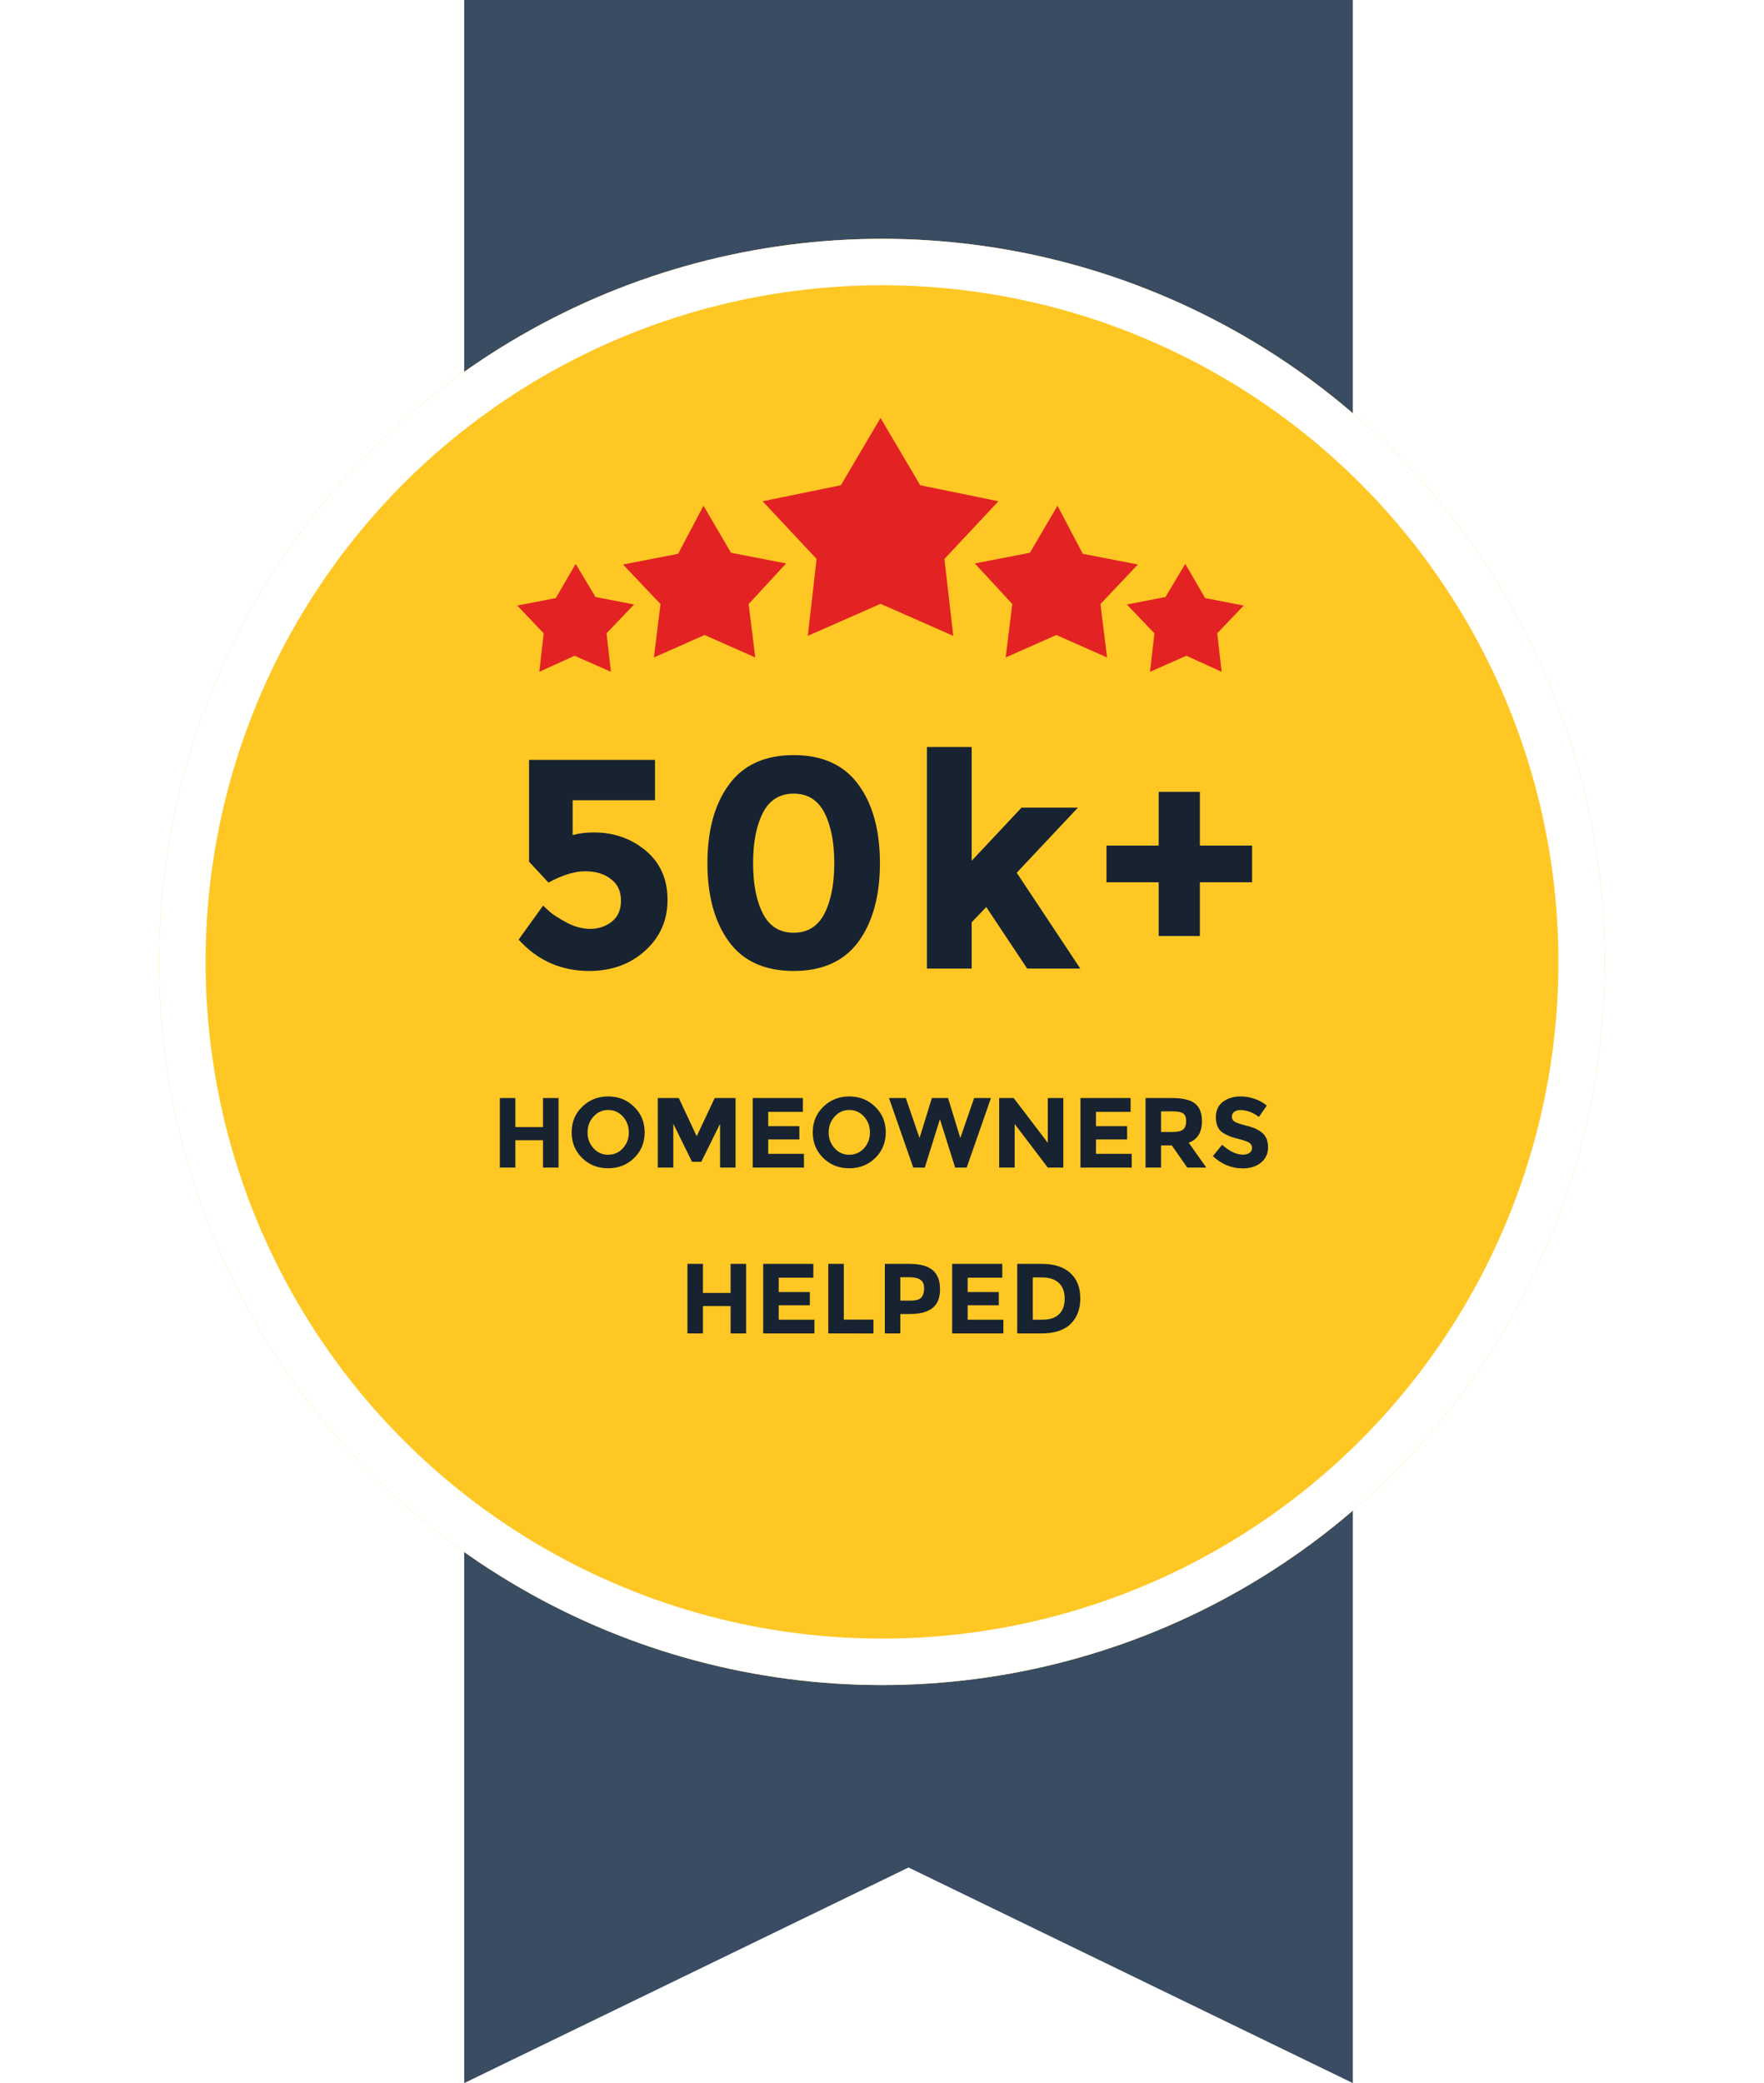
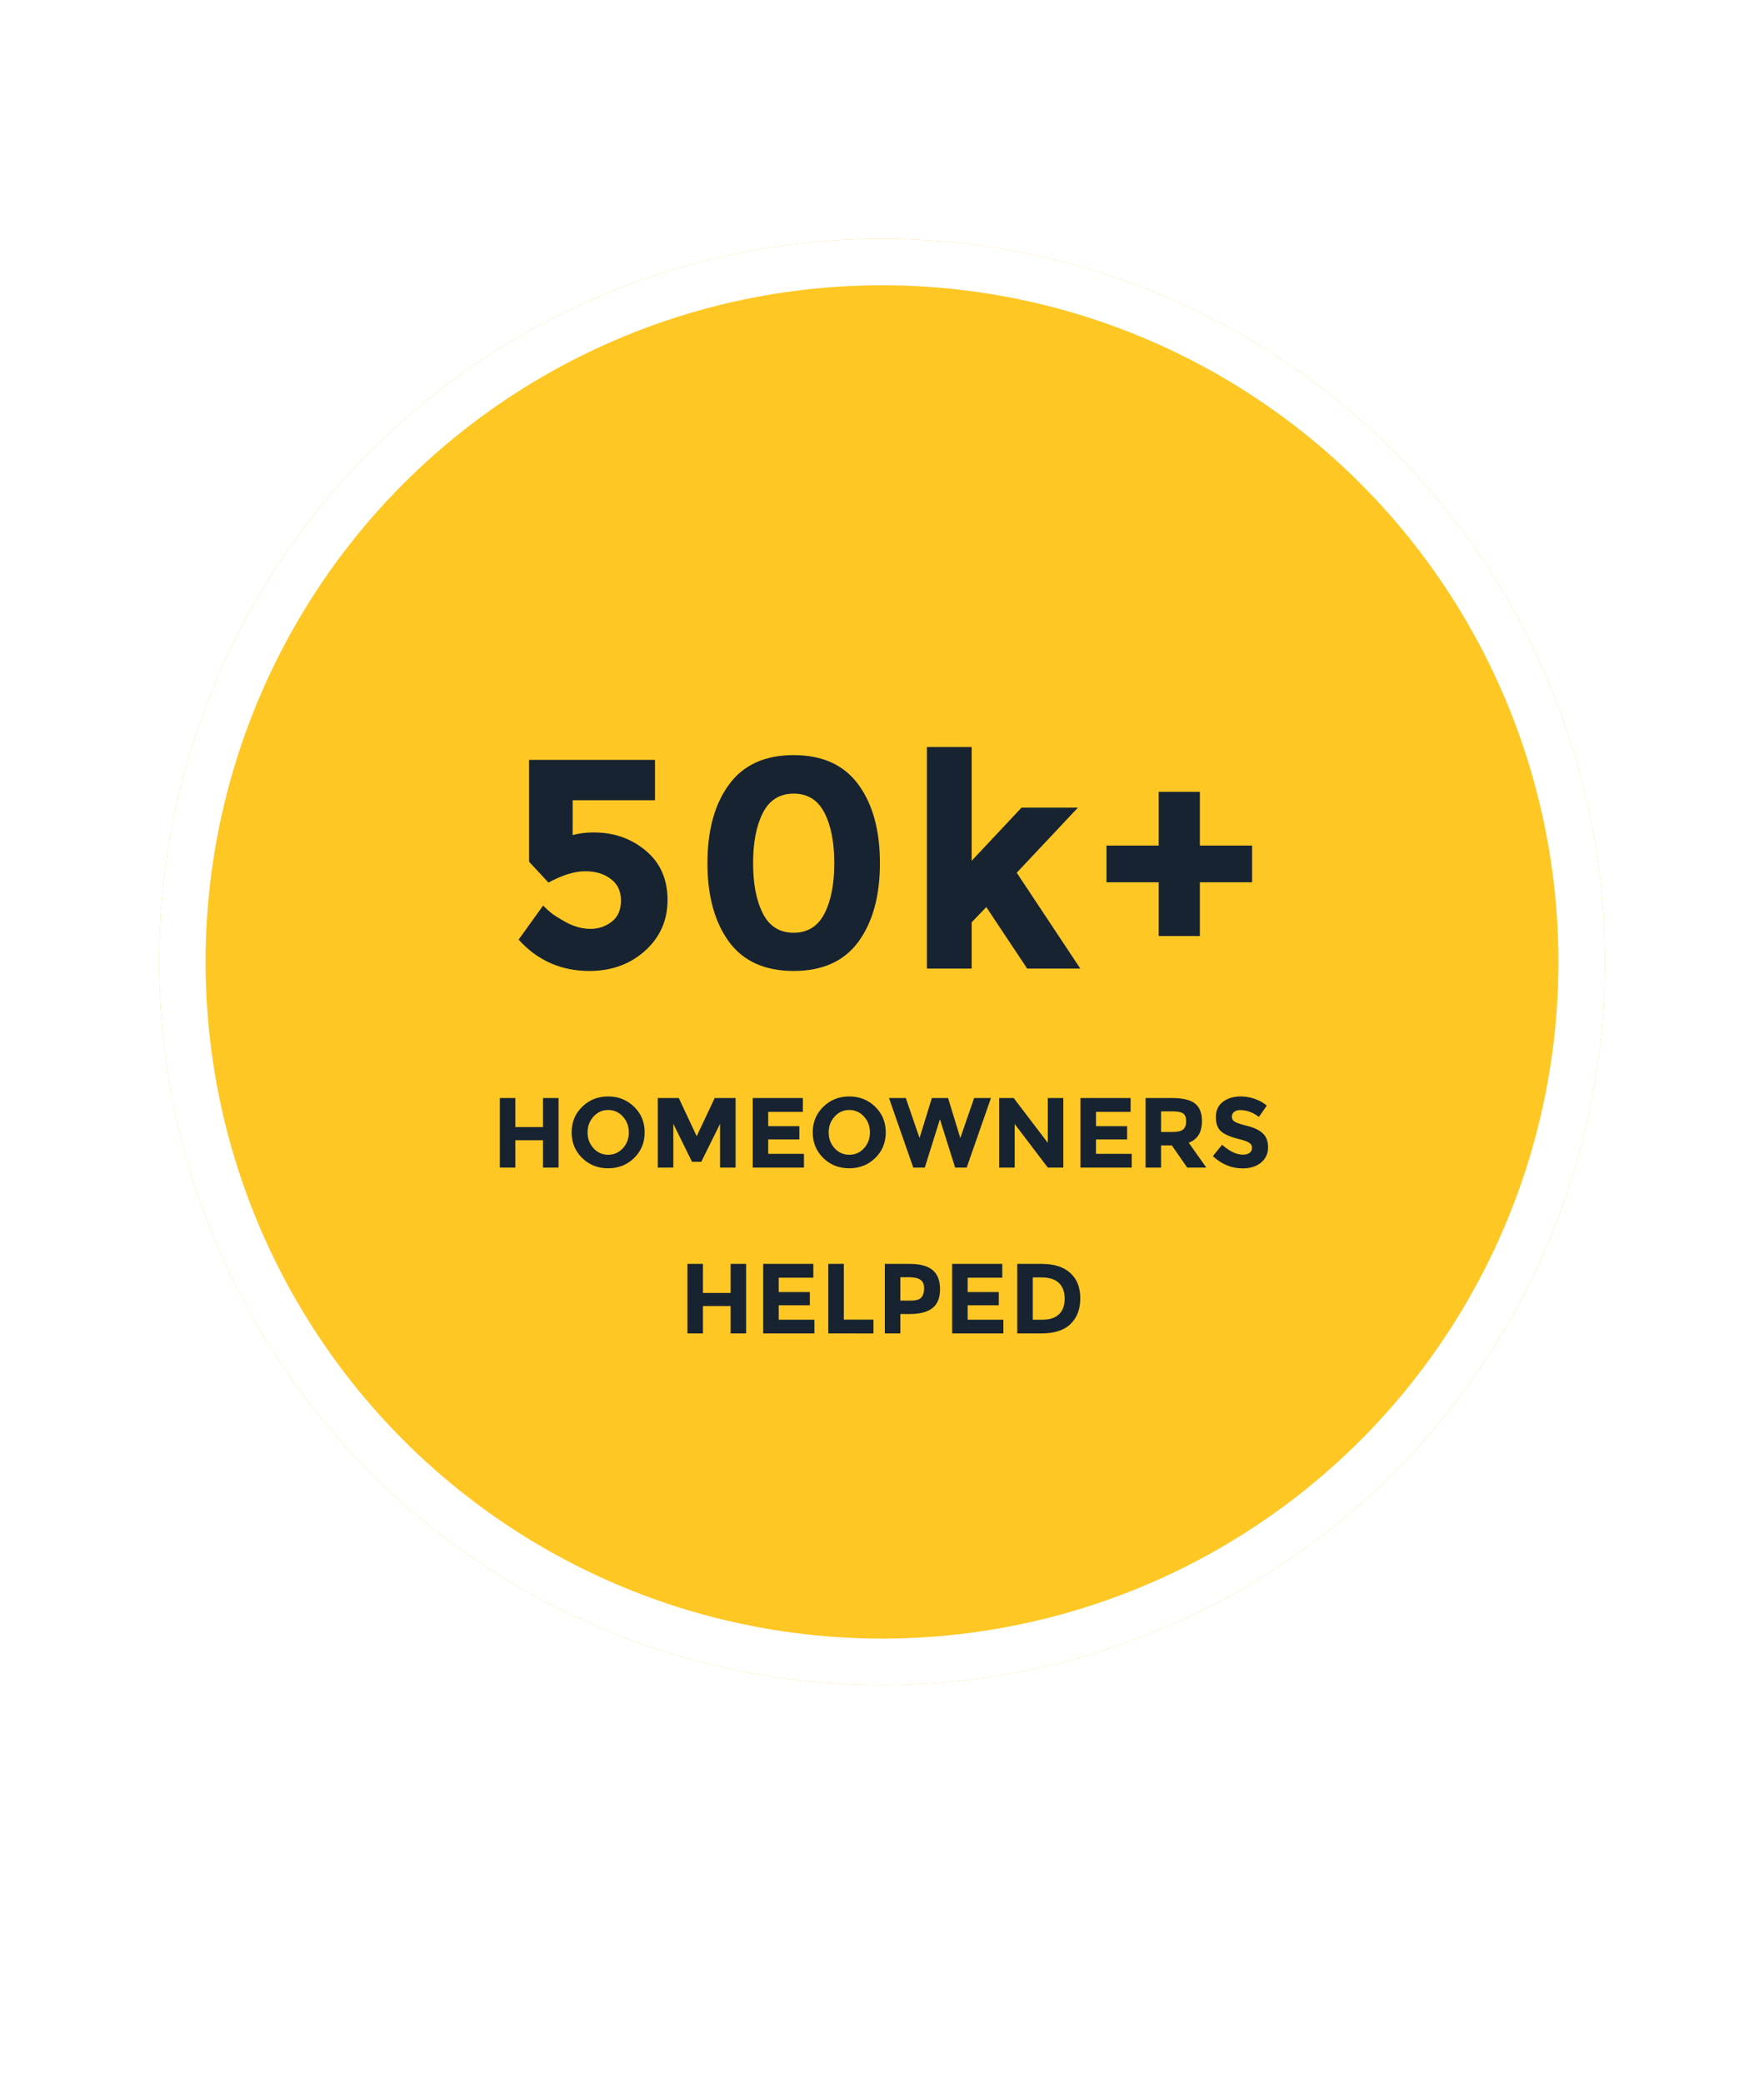
<svg xmlns="http://www.w3.org/2000/svg" height="314" viewBox="0 0 266 314" width="266" fill="none">
  <filter id="a" color-interpolation-filters="sRGB" filterUnits="userSpaceOnUse" height="266" width="266" x="0" y="12">
    <feFlood flood-opacity="0" result="BackgroundImageFix" />
    <feColorMatrix in="SourceAlpha" result="hardAlpha" values="0 0 0 0 0 0 0 0 0 0 0 0 0 0 0 0 0 0 127 0" />
    <feOffset dy="4" />
    <feGaussianBlur stdDeviation="12" />
    <feComposite in2="hardAlpha" operator="out" />
    <feColorMatrix values="0 0 0 0 0 0 0 0 0 0 0 0 0 0 0 0 0 0 0.19 0" />
    <feBlend in2="BackgroundImageFix" result="effect1_dropShadow_389_89" />
    <feBlend in="SourceGraphic" in2="effect1_dropShadow_389_89" result="shape" />
  </filter>
-   <path clip-rule="evenodd" d="M137 0h-67v314l67-32.5 67 32.5v-314z" fill="#3a4c62" fill-rule="evenodd" />
  <g filter="url(#a)">
    <circle cx="133" cy="141" fill="#fec724" r="109" />
    <circle cx="133" cy="141" r="105.5" stroke="#fff" stroke-width="7" />
  </g>
  <path d="M98.77 114.545v6.075h-12.42v5.265c.93-.27 1.995-.405 3.195-.405 3.03 0 5.64.915 7.83 2.745s3.285 4.305 3.285 7.425c0 3.09-1.14 5.655-3.42 7.695-2.25 2.01-5.04 3.015-8.37 3.015-4.26 0-7.815-1.575-10.665-4.725l3.69-5.13c.27.27.63.6 1.08.99s1.275.915 2.475 1.575c1.2.63 2.4.945 3.6.945s2.265-.36 3.195-1.08 1.395-1.785 1.395-3.195-.51-2.49-1.53-3.24c-.99-.78-2.28-1.17-3.87-1.17s-3.435.57-5.535 1.71l-2.925-3.15v-15.345zm16.277 7.965c-.99 1.92-1.485 4.455-1.485 7.605s.495 5.685 1.485 7.605 2.535 2.88 4.635 2.88 3.645-.96 4.635-2.88 1.485-4.455 1.485-7.605-.495-5.685-1.485-7.605-2.535-2.88-4.635-2.88-3.645.96-4.635 2.88zm4.635 23.85c-4.35 0-7.605-1.47-9.765-4.41-2.16-2.97-3.24-6.915-3.24-11.835 0-4.95 1.08-8.895 3.24-11.835 2.16-2.97 5.415-4.455 9.765-4.455s7.605 1.485 9.765 4.455c2.16 2.94 3.24 6.885 3.24 11.835 0 4.92-1.08 8.865-3.24 11.835-2.16 2.94-5.415 4.41-9.765 4.41zm26.839-.36h-6.75v-33.39h6.75v17.145l7.515-8.01h8.505l-9.225 9.81 9.585 14.445h-8.01l-6.165-9.27-2.205 2.295zm28.203-4.905v-8.1h-7.875v-5.535h7.875v-8.1h6.21v8.1h7.875v5.535h-7.875v8.1zM81.884 165.515h2.34v10.485h-2.34v-4.125h-4.17v4.125h-2.34v-10.485h2.34v4.38h4.17zm12.941 5.19c0-.94-.3-1.74-.9-2.4s-1.34-.99-2.22-.99c-.87 0-1.605.33-2.205.99s-.9 1.46-.9 2.4c0 .93.3 1.725.9 2.385.6.65 1.335.975 2.205.975.88 0 1.62-.325 2.22-.975.6-.66.9-1.455.9-2.385zm.795 3.855c-1.06 1.03-2.365 1.545-3.915 1.545s-2.855-.515-3.915-1.545c-1.06-1.04-1.59-2.33-1.59-3.87s.53-2.825 1.59-3.855c1.06-1.04 2.365-1.56 3.915-1.56s2.855.52 3.915 1.56c1.06 1.03 1.59 2.315 1.59 3.855s-.53 2.83-1.59 3.87zm12.962-5.16l-2.835 5.73h-1.395l-2.82-5.73v6.6h-2.34v-10.485h3.165l2.7 5.76 2.715-5.76h3.15v10.485h-2.34zm12.482-3.885v2.085h-5.22v2.16h4.695v1.995h-4.695v2.175h5.385v2.07h-7.725v-10.485zm10.118 5.19c0-.94-.3-1.74-.9-2.4s-1.34-.99-2.22-.99c-.87 0-1.605.33-2.205.99s-.9 1.46-.9 2.4c0 .93.3 1.725.9 2.385.6.65 1.335.975 2.205.975.88 0 1.62-.325 2.22-.975.6-.66.9-1.455.9-2.385zm.795 3.855c-1.06 1.03-2.365 1.545-3.915 1.545s-2.855-.515-3.915-1.545c-1.06-1.04-1.59-2.33-1.59-3.87s.53-2.825 1.59-3.855c1.06-1.04 2.365-1.56 3.915-1.56s2.855.52 3.915 1.56c1.06 1.03 1.59 2.315 1.59 3.855s-.53 2.83-1.59 3.87zm6.682-3.015l1.86-6.03h2.445l1.845 6.03 2.085-6.03h2.535l-3.66 10.485h-1.74l-2.295-7.29-2.28 7.29h-1.74l-3.66-10.485h2.535zm19.343-6.03h2.34v10.485h-2.34l-4.995-6.57v6.57h-2.34v-10.485h2.19l5.145 6.75zm12.486 0v2.085h-5.22v2.16h4.695v1.995h-4.695v2.175h5.385v2.07h-7.725v-10.485zm10.759 3.48c0 1.68-.665 2.765-1.995 3.255l2.655 3.75h-2.88l-2.325-3.345h-1.62v3.345h-2.34v-10.485h3.975c1.63 0 2.79.275 3.48.825.7.55 1.05 1.435 1.05 2.655zm-4.455 1.635c.8 0 1.345-.13 1.635-.39s.435-.67.435-1.23c0-.57-.15-.96-.45-1.17s-.825-.315-1.575-.315h-1.755v3.105zm10.224-3.3c-.39 0-.7.095-.93.285-.22.18-.33.425-.33.735 0 .3.135.54.405.72.28.18.915.395 1.905.645 1 .24 1.775.605 2.325 1.095s.825 1.205.825 2.145-.355 1.705-1.065 2.295c-.7.58-1.625.87-2.775.87-1.66 0-3.155-.615-4.485-1.845l1.395-1.71c1.13.99 2.175 1.485 3.135 1.485.43 0 .765-.09 1.005-.27.25-.19.375-.44.375-.75 0-.32-.13-.57-.39-.75-.26-.19-.775-.38-1.545-.57-1.22-.29-2.115-.665-2.685-1.125-.56-.47-.84-1.2-.84-2.19 0-1 .355-1.77 1.065-2.31.72-.54 1.615-.81 2.685-.81.7 0 1.4.12 2.1.36s1.31.58 1.83 1.02l-1.185 1.71c-.91-.69-1.85-1.035-2.82-1.035zm-76.846 23.185h2.34v10.485h-2.34v-4.125h-4.17v4.125h-2.34v-10.485h2.34v4.38h4.17zm12.476 0v2.085h-5.22v2.16h4.695v1.995h-4.695v2.175h5.385v2.07h-7.725v-10.485zm2.254 10.485v-10.485h2.34v8.4h4.47v2.085zm12.231-10.485c1.61 0 2.78.315 3.51.945.74.62 1.11 1.58 1.11 2.88 0 1.29-.38 2.235-1.14 2.835-.75.6-1.9.9-3.45.9h-1.395v2.925h-2.34v-10.485zm.21 5.535c.78 0 1.31-.155 1.59-.465.28-.32.42-.78.42-1.38 0-.61-.185-1.04-.555-1.29-.36-.26-.925-.39-1.695-.39h-1.335v3.525zm13.796-5.535v2.085h-5.22v2.16h4.695v1.995h-4.695v2.175h5.385v2.07h-7.725v-10.485zm5.96 0c1.87 0 3.305.46 4.305 1.38 1 .91 1.5 2.18 1.5 3.81s-.49 2.92-1.47 3.87c-.97.95-2.455 1.425-4.455 1.425h-3.585v-10.485zm.12 8.415c1.07 0 1.89-.27 2.46-.81.58-.54.87-1.325.87-2.355s-.29-1.82-.87-2.37c-.57-.56-1.45-.84-2.64-.84h-1.305v6.375z" fill="#172331" />
  <g clip-rule="evenodd" fill="#e32223" fill-rule="evenodd">
-     <path d="M132.777 63l5.982 10.144 11.796 2.415-8.141 8.695 1.329 11.593-10.966-4.831-10.965 4.831 1.329-11.593-8.141-8.695 11.796-2.415zM86.806 85l2.991 4.992 5.815 1.127-4.154 4.348.665 5.797-5.483-2.416-5.317 2.416.665-5.797-3.987-4.186 5.815-1.127zM178.733 85l-2.99 4.992-5.815 1.127 4.153 4.348-.664 5.797 5.483-2.416 5.316 2.416-.664-5.797 3.987-4.186-5.815-1.127zM106.078 76.237l4.154 7.085 8.307 1.61-5.649 6.119.997 8.051-7.643-3.381-7.642 3.381.997-8.051-5.649-5.958 8.307-1.61zM159.461 76.237l-4.154 7.085-8.307 1.61 5.649 6.119-.997 8.051 7.643-3.381 7.642 3.381-.997-8.051 5.649-5.958-8.307-1.61z" />
-   </g>
+     </g>
</svg>